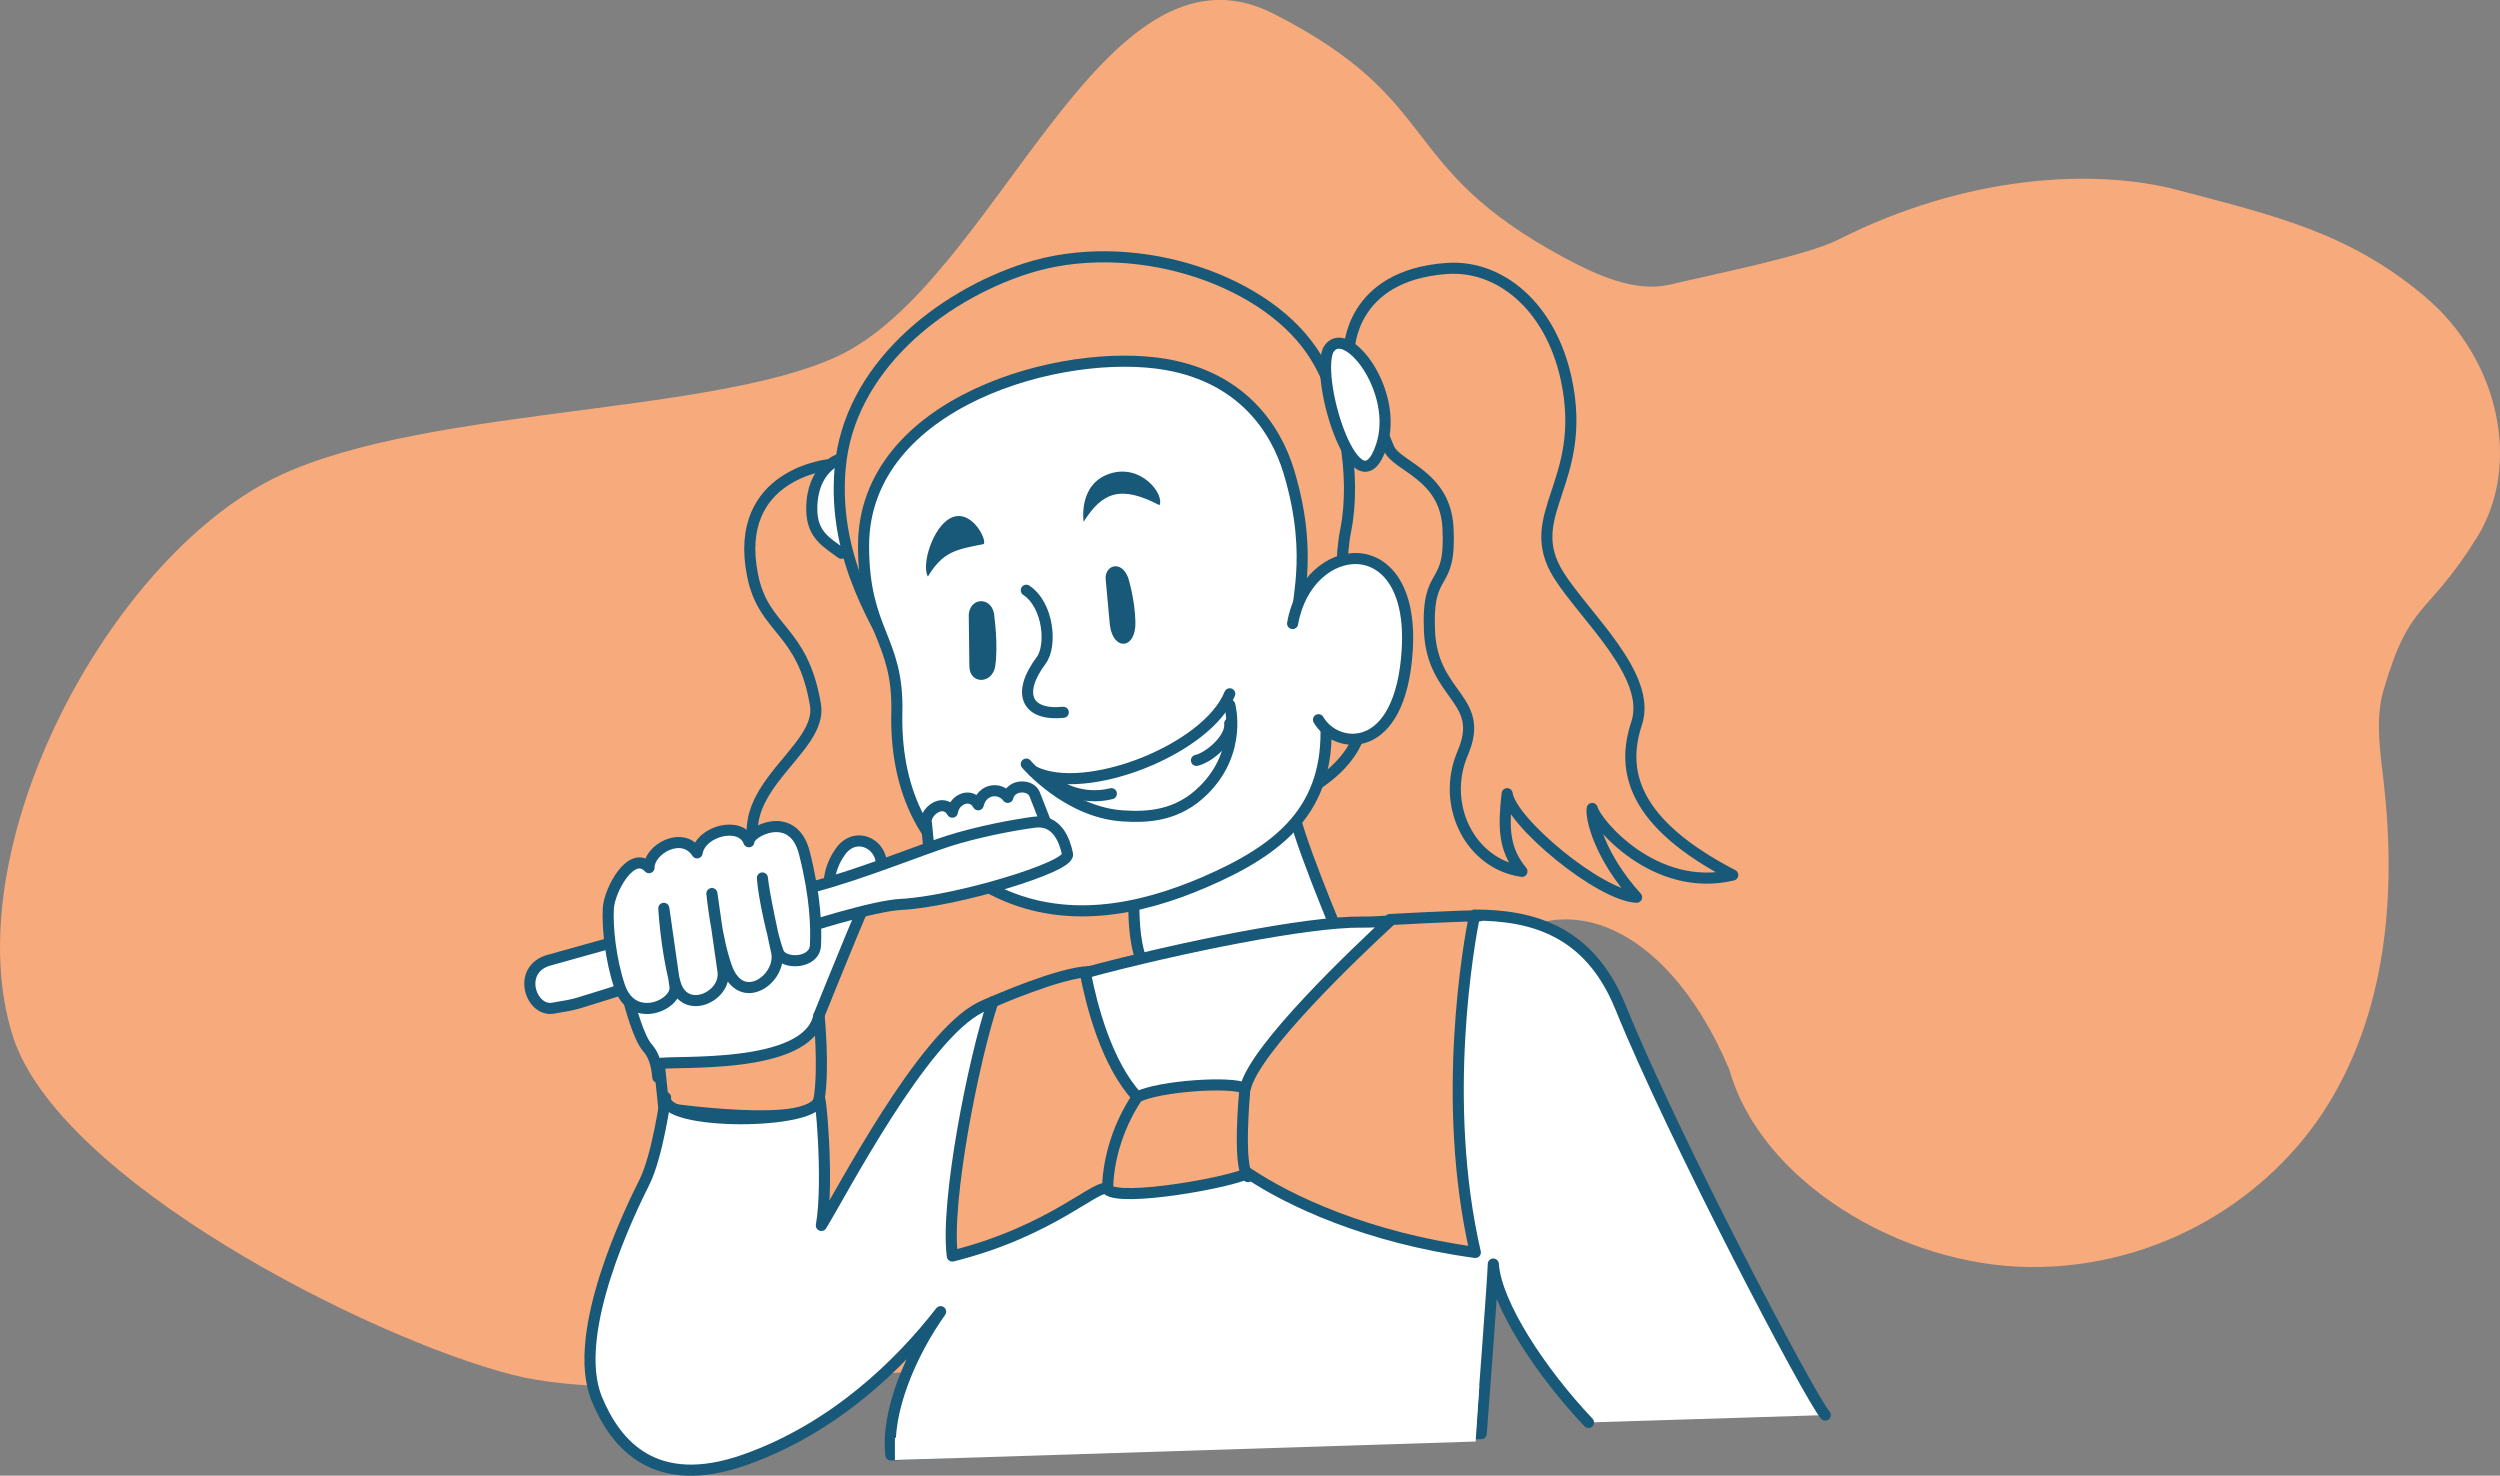
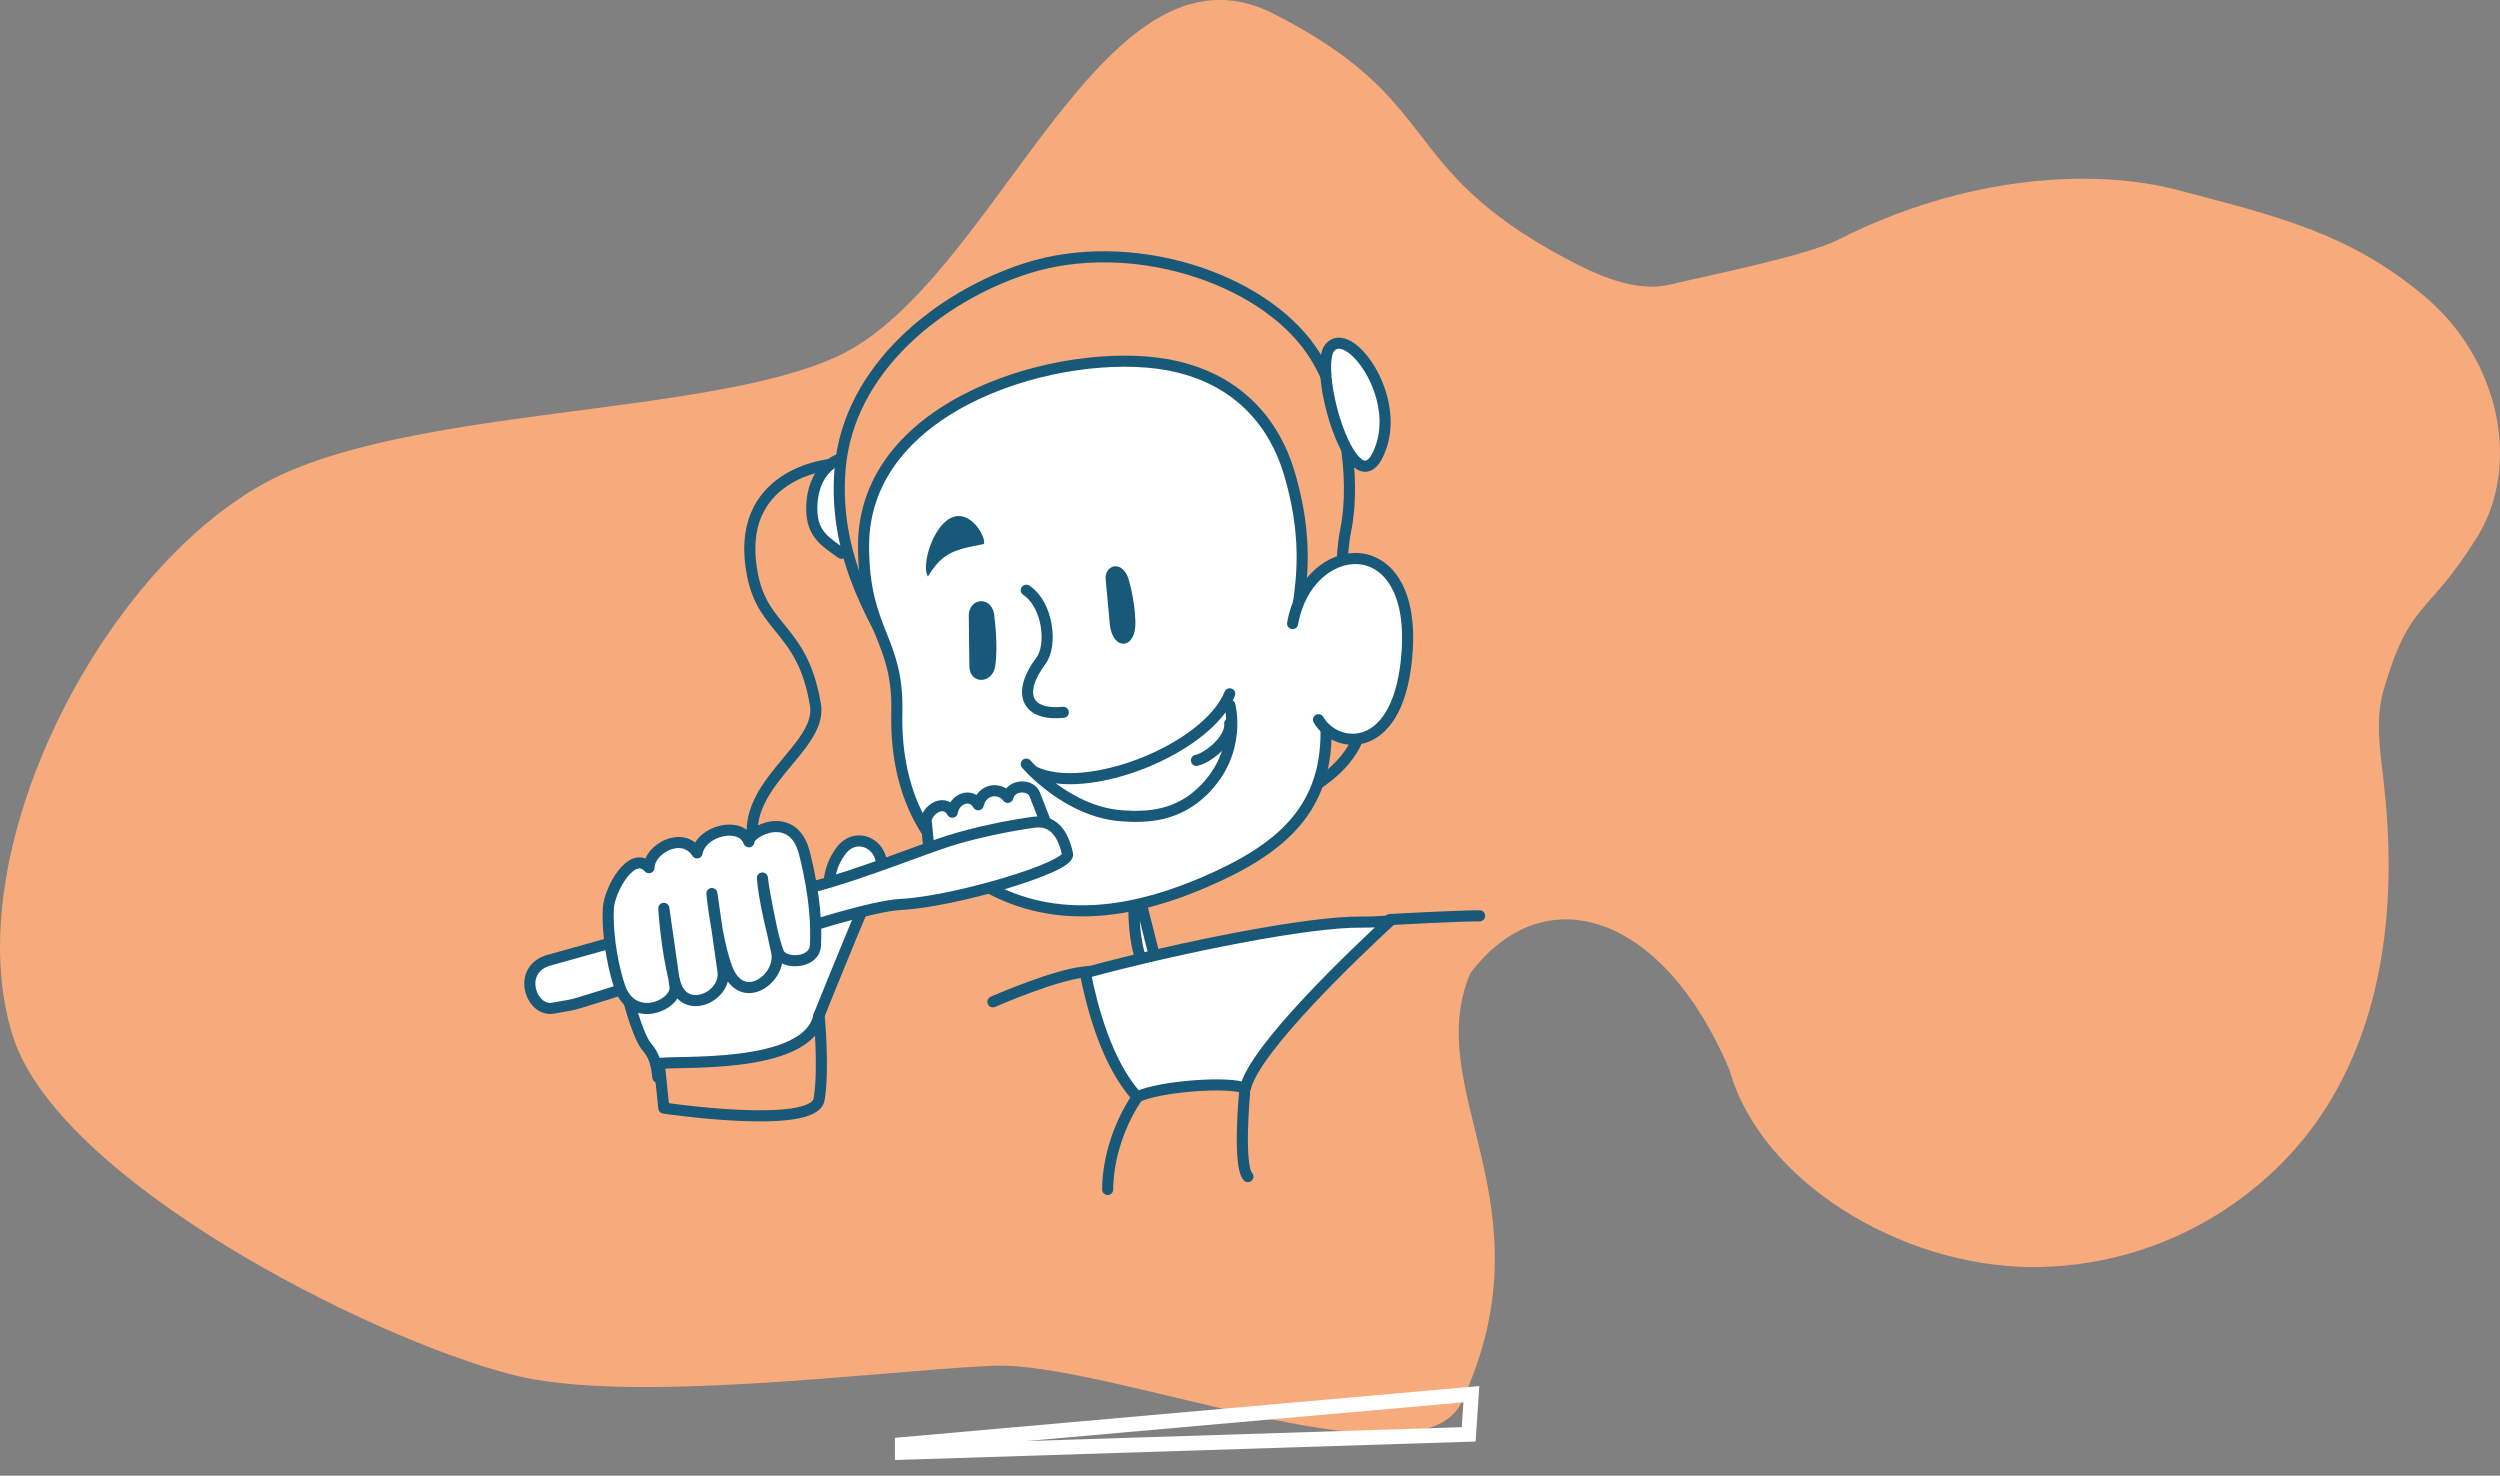
<svg xmlns="http://www.w3.org/2000/svg" id="Layer_2" data-name="Layer 2" viewBox="0 0 675.9 398.97">
  <rect x="0" y="0" width="675.9" height="398.97" fill="#808080" stroke="none" />
  <defs>
    <style>
      .cls-1 {
        fill: #185878;
      }

      .cls-2 {
        fill: none;
      }

      .cls-2, .cls-3 {
        stroke: #185878;
        stroke-linecap: round;
        stroke-linejoin: round;
        stroke-width: 3px;
      }

      .cls-4, .cls-3 {
        fill: #fff;
      }

      .cls-5 {
        fill: #f7aa7b;
      }
    </style>
  </defs>
  <g id="Layer_1-2" data-name="Layer 1">
    <g>
      <path class="cls-5" d="M397.5,263.16c-13.45,31.92,22.5,62.54-2.36,115.95-11.33,24.33-95.79-11.33-127.04-9.86-31.25,1.48-98.09,10.46-129.34,2.49-39.43-10.05-123.06-52.87-135.31-91.66-15.49-49.09,23.68-125.32,68.25-149.54,38.03-20.66,118.87-17.81,154.43-34.07,43.26-19.78,71.49-116.55,118.21-92.75,46.72,23.8,32.5,41.16,78.62,65.98,8.93,4.8,19.36,9.47,28.64,7.22,10.46-2.53,36.67-7.7,45.45-12.15,34.52-17.49,69.23-19.34,91.72-13.39,26.43,6.99,46.2,11.49,66.65,28.65,20.46,17.16,26.33,45.84,14.25,65.26-13.66,21.96-18.06,16.64-25.26,41.31-2.3,7.89-.9,16.55.06,24.98,3.46,30.44.63,61.56-15.03,86.99-15.66,25.43-45.75,44.3-80.66,43.98-34.92-.32-72.75-23.13-81.22-53.35-17.88-42.39-50.07-52.54-70.05-26.07Z" />
      <g>
        <path class="cls-2" d="M224.47,125.58s-26.53,2.34-21,30c3,15,13.55,14.29,17,35,2,12-22,22-16.21,39.64" />
        <path class="cls-3" d="M226.89,124.17s-7.42,2.41-7.42,13.41c0,7.07,4,9,8,12" />
-         <path class="cls-3" d="M306.85,237.61s-2.5,25.5,6.79,26.93c9.29,1.43,49.33-9.29,49.33-9.29,0,0-14.3-33.6-13.58-38.61.71-5-42.54,20.97-42.54,20.97Z" />
-         <path class="cls-2" d="M364.76,94.74s.06-20.32,26.45-22.16c14.26-1,28.01,10.2,32.26,30,6,28-12.43,36.5-2,53,7.07,11.19,25.29,27.13,21,40s-1,27,26,41c-21,5-37-14-38-18-.44,2.5,2,13,12,24-10.08-.48-33.96-20.36-35-28-1,9-1,15,4,21-14-2-22-18-16-32,6.33-14.77-8.23-15.14-9-33-.77-17.79,5.98-10.47,5-28-.8-14.29-13.84-16.38-15.98-21.39-2.14-5-10.72-26.45-10.72-26.45Z" />
+         <path class="cls-3" d="M306.85,237.61s-2.5,25.5,6.79,26.93Z" />
        <path class="cls-2" d="M227.14,126.56c2.33-26.98,26.99-46.47,50.33-53.98,28-9,63.29,2.2,77,22,9,13,12.23,34.4,9.37,48.7-2.86,14.3.92,36.15.92,36.15,0,0,5.07,7.47,3.07,17.69-2,10.22-16.77,23.02-45.36,24.45-28.6,1.43-69.14,16.75-67-19,2.14-35.75-11.89-17.4-14.03-24.55-2.14-7.15-16.58-25.12-14.3-51.48Z" />
        <path class="cls-3" d="M315.47,98.58c-28-5-82,10-82,49,0,23.32,9.48,24.96,9,45-.44,18.6,5.74,37.63,26,48,19.26,9.86,39.83,5.36,57-2,21-9,34-20,33-43-.47-10.85,3-12-7.23-28.56-1.75-2.82,4.46-15.45-2.77-39.44-3.55-11.79-12.7-25.37-33-29Z" />
-         <path class="cls-1" d="M292.97,141.08s-1.58-10.14,7-13c8.58-2.86,14.93,5.64,13.5,8.5-10.5-5.5-15.5-3.5-20.5,4.5Z" />
        <path class="cls-1" d="M265.97,147.08c.92-1.25-3.49-9.83-9-7-4.84,2.49-7.91,12.71-6.1,15.79,4.1-6.79,7.6-7.29,15.1-8.79Z" />
        <path class="cls-1" d="M261.92,166.8l.16,13.34c.08,5,6.29,4.85,7-.12.81-5.66-.22-13-.22-13-.1-6-7.1-5.88-6.95-.23Z" />
        <path class="cls-1" d="M298.97,157.08l1.1,11.94c.9,7.06,7.12,6.6,6.9-.94-.18-6.47-2-12-2-12-2-5-6.67-3.07-6,1Z" />
        <path class="cls-2" d="M277.47,159.58c6,4,7,15,4,19-6.63,8.84-4,15,6,14" />
        <path class="cls-2" d="M279.47,208.58c14,7,47-6,53-21" />
        <path class="cls-2" d="M277.47,206.58s11,13,26,14c6.98.47,15,0,22-7,10.51-10.51,7-23,7-23" />
        <path class="cls-3" d="M251.21,230.22l-.74-7.64c-.78-2.76,4.45-7.27,7-3,.6-3.66,5.09-5.38,7-2,1.07-4.4,5.86-4.86,8-2,.86-3.63,6.2-3.56,7.24-.89,1.04,2.67,3.92,10.02,3.92,10.02l-32.43,5.51Z" />
        <g>
          <path class="cls-3" d="M227.22,230.22c-5.09,7.15-1.46,12.18-5.78,13.96-4.32,1.77-55.42,9-55.42,9,0,0,4.63,24.95,8.92,29.95,1.63,1.9,2.53,4,2.91,8.13l.15-3.66c3.46-1.01,40.46,1.99,43.39-12.99,3.76-9.32,13.8-34.12,15.04-35.81,6.03-8.22-4.12-15.73-9.21-8.58Z" />
          <path class="cls-2" d="M178.37,288.93l1.1,10.65s40.58,6.04,41.98-2.35c1.4-8.39,0-22.63,0-22.63h-.05" />
        </g>
        <g>
-           <path class="cls-3" d="M493.47,382.58c-4.29-5-41.13-75.15-55.34-110.24-8.38-20.7-23.82-24.92-39.47-24.94-1.41,7.02-9.3,50.01.21,91.21-29.4-4.02-50.4-14.02-61.48-21.45-4.29,2.43-34.37,7.91-38.04,4.4-2.21-2.12-14.72,11.28-41.88,18.02-1.9-14.94,5.84-53.5,10.97-68.73-1.29.52-2.42,1.02-3.36,1.49-15.68,7.8-37.61,50.24-43.01,58.97,2.08-11.87-.32-37.44-.62-34.07-.63,6.98-42.89,7.1-41.5-.52,0,0-2.15,15.73-5.72,22.88-3.57,7.15-20.21,40.84-12.87,58.62,5.11,12.37,15.73,25.02,40.04,16.44s42.07-26.07,52.91-40.04c-7.83,10.96-14.83,26.96-13.44,38.75l29.99-1.25,129.61-4.54s3.26-42.97,3.26-45.83c.74,10.83,12.88,29.25,25.74,42.83" />
          <path class="cls-3" d="M307.47,296.58c6-3,25.62-4.3,29.2-2.3,2.38-10.78,30.64-37.48,39.13-45.3-2.73.21-5.35.35-7.79.32-14.38-.15-48.79,6.77-74.59,13.7,1.72,8.89,5.77,24.61,14.05,33.58Z" />
        </g>
        <path class="cls-2" d="M307.47,296.58c-6,9-8,18.57-8,25" />
        <path class="cls-2" d="M336.47,295.58s-1.81,19.63.91,22.53" />
        <path class="cls-3" d="M148.47,259.58c-8.88,2.48-5,14,1,13,7.48-1.25,5.66-1.08,14.85-3.85,9.2-2.77,64.96-23.5,79.26-24.21s45.76-10.01,45.04-13.58-2.8-9.46-8.91-8.66c-6.11.8-15.65,2.67-23.26,5.09-6.98,2.22-24.05,9.09-35.98,12.22-11.93,3.13-64.39,17.88-72,20Z" />
        <path class="cls-3" d="M164.47,245.58c.27-5,6.33-16.02,11-11,0-5,9.03-10.11,13-4,1-6,11.86-8.72,14-3-.21-2.64,11.92-9.12,15,3,3.08,12.12,3.22,20.21,3,25-.23,5.05-8.66,5.24-10,2-1.36-3.3-4-15-4.35-20.21.35,4.21,3.57,18.62,3.86,20.02,1.49,7.19-9.51,15.19-13.51,4.19-2.79-7.66-4-20-4-20l3,21c1,7-10.6,12.2-13,3-2.4-9.2-3-20-3-20l3,21c.94,4.98-11.47,10.72-15,0-2.41-7.31-3.28-15.8-3-21Z" />
        <path class="cls-3" d="M349.47,168.58c4-23,32.97-26.14,31,7-1.74,29.26-19.35,27.16-24,19" />
        <path class="cls-3" d="M359.04,94.74c4.43-8.16,19.43,10.84,14.43,25.84-6.35,19.04-18-17-14.43-25.84Z" />
-         <path class="cls-3" d="M286.47,212.58s6,4,14,2" />
        <path class="cls-2" d="M323.47,205.58c3.31-.73,9.43-5.78,9-10" />
        <path class="cls-2" d="M268.44,270.85s18.34-8.08,26.19-8.17" />
        <path class="cls-3" d="M375.79,248.6s18.68-1.02,24.24-1" />
      </g>
    </g>
    <path class="cls-4" d="M395.65,379.13l-.45,6.72-117.7,3.75,118.15-10.47M399.95,374.73l-158,14v6l157-5,1-15h0Z" />
  </g>
</svg>